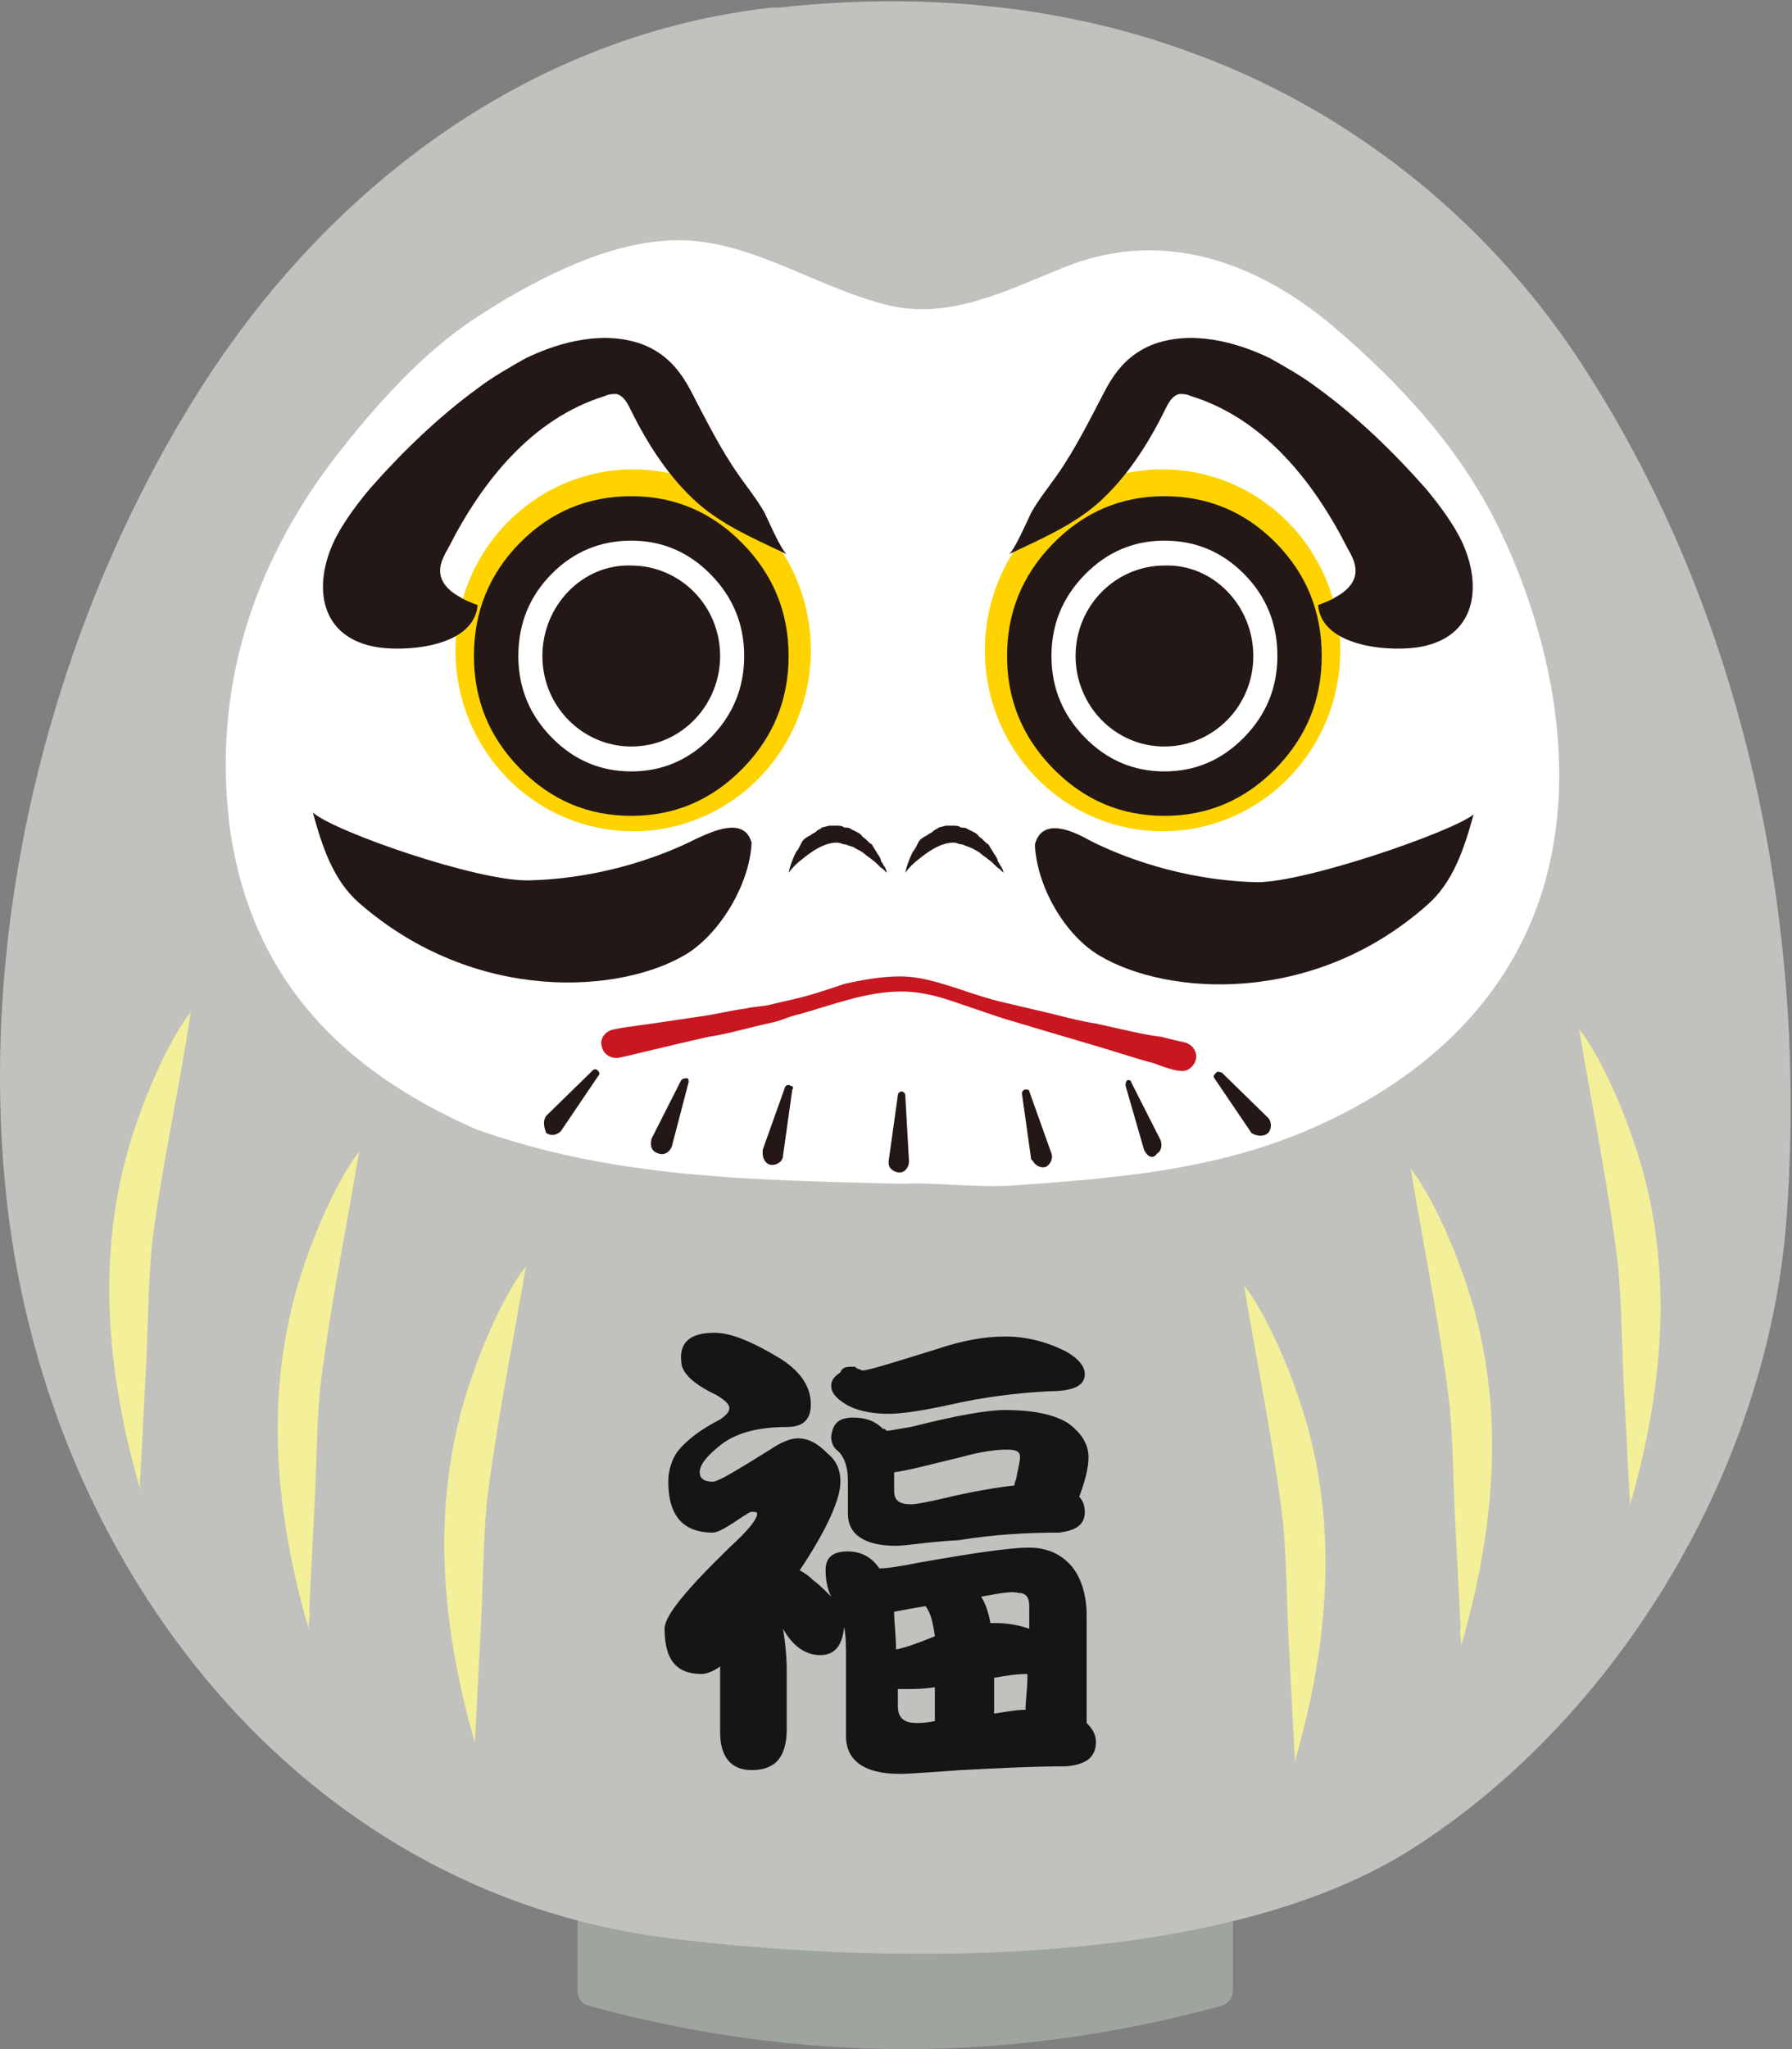
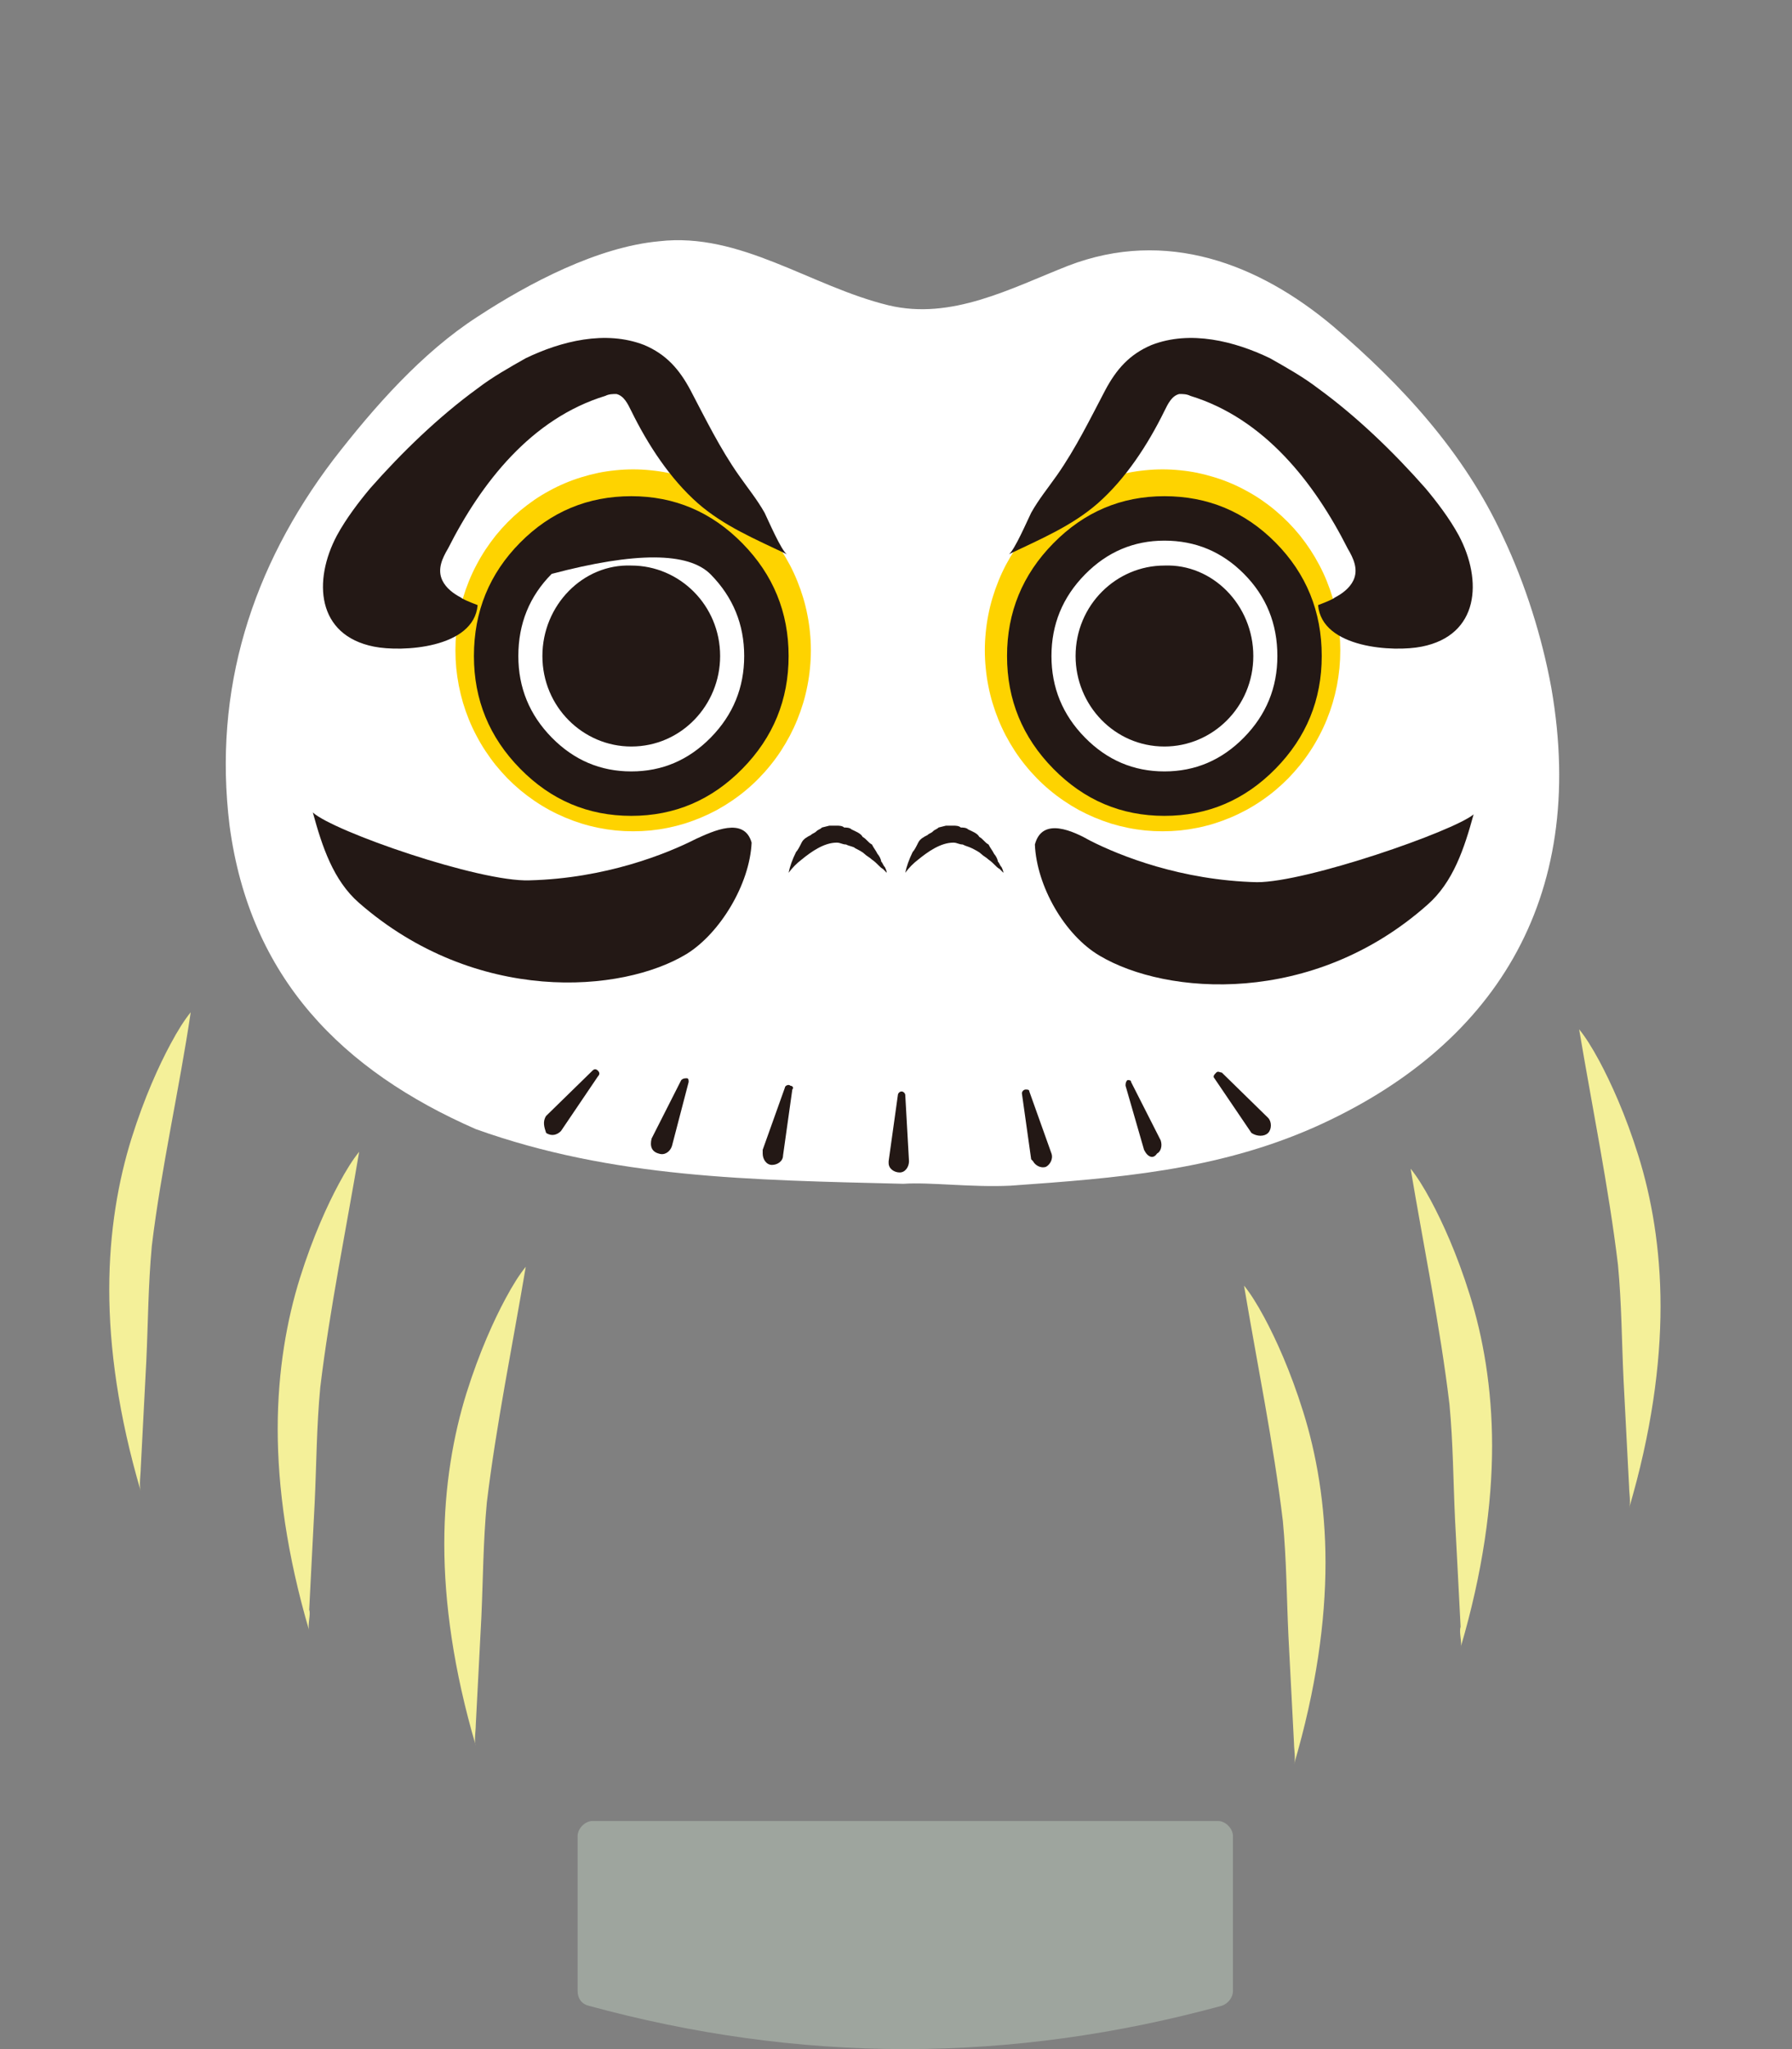
<svg xmlns="http://www.w3.org/2000/svg" viewBox="0 0 28 32" height="32" width="28" version="1.1" fill="none">
  <rect x="0" y="0" width="28" height="32" fill="#808080" stroke="none" />
  <defs>
    <clipPath id="master_svg0_166_21996">
      <rect rx="0" height="32" width="28" y="0" x="0" />
    </clipPath>
  </defs>
  <g clip-path="url(#master_svg0_166_21996)">
    <g>
      <g>
        <path style="mix-blend-mode:passthrough" fill-opacity="1" fill="#9EA59E" d="M19.033,28.438L9.256,28.438C9.141,28.438,9.025,28.556,9.025,28.674L9.025,31.088C9.025,31.205,9.083,31.294,9.198,31.323C10.818,31.765,12.467,32,14.145,32C15.822,32,17.471,31.765,19.091,31.323C19.178,31.294,19.265,31.205,19.265,31.088L19.265,28.674C19.265,28.556,19.149,28.438,19.033,28.438Z" />
      </g>
      <g>
        <g>
          <g>
-             <path style="mix-blend-mode:passthrough" fill-opacity="1" fill="#C1C2BD" fill-rule="evenodd" d="M0.116,18.841C-0.405,14.366,0.868,9.568,3.211,5.947C5.236,2.826,8.359,0.53,12.062,0.118C12.091,0.118,12.149,0.118,12.178,0.118C14.318,-0.118,16.517,0.059,18.541,0.795C21.029,1.678,23.198,3.386,24.674,5.623C27.248,9.538,28.26,14.396,27.913,19.047C27.624,22.904,25.31,26.789,22.099,28.85C19.004,30.852,13.45,30.646,10.413,30.263C4.686,29.527,0.781,24.493,0.116,18.841Z" />
-           </g>
+             </g>
        </g>
      </g>
      <g>
        <path style="mix-blend-mode:passthrough" fill-opacity="1" fill="#FFFFFF" fill-rule="evenodd" d="M14.116,18.487C11.715,18.428,9.574,18.399,7.434,17.633C5.351,16.721,3.905,15.278,3.587,12.894C3.326,10.774,3.934,8.86,5.206,7.182C5.843,6.358,6.595,5.504,7.463,4.945C8.273,4.415,9.343,3.856,10.297,3.768C11.57,3.62,12.669,4.474,13.884,4.768C14.868,5.004,15.793,4.503,16.69,4.15C18.223,3.561,19.669,4.121,20.826,5.092C21.897,6.005,22.88,7.065,23.487,8.389C23.835,9.125,24.095,9.95,24.24,10.745C24.818,14.071,23.314,16.367,20.537,17.604C19.004,18.281,17.442,18.399,15.793,18.516C15.186,18.546,14.521,18.458,14.116,18.487Z" />
      </g>
      <g>
        <g>
          <path style="mix-blend-mode:passthrough" fill-opacity="1" fill="#FED300" d="M12.67,10.156Q12.67,10.295,12.656,10.433Q12.643,10.571,12.616,10.708Q12.59,10.844,12.55,10.977Q12.51,11.11,12.458,11.238Q12.406,11.366,12.342,11.488Q12.277,11.611,12.202,11.726Q12.126,11.842,12.039,11.949Q11.953,12.056,11.856,12.155Q11.76,12.253,11.654,12.341Q11.549,12.429,11.435,12.506Q11.322,12.583,11.202,12.649Q11.081,12.714,10.955,12.767Q10.829,12.82,10.699,12.861Q10.568,12.901,10.434,12.928Q10.301,12.955,10.165,12.969Q10.029,12.982,9.893,12.982Q9.756,12.982,9.621,12.969Q9.485,12.955,9.351,12.928Q9.217,12.901,9.087,12.861Q8.956,12.82,8.83,12.767Q8.704,12.714,8.584,12.649Q8.463,12.583,8.35,12.506Q8.237,12.429,8.131,12.341Q8.026,12.253,7.929,12.155Q7.833,12.056,7.746,11.949Q7.66,11.842,7.584,11.726Q7.508,11.611,7.444,11.488Q7.379,11.366,7.327,11.238Q7.275,11.11,7.235,10.977Q7.196,10.844,7.169,10.708Q7.143,10.571,7.129,10.433Q7.116,10.295,7.116,10.156Q7.116,10.017,7.129,9.879Q7.143,9.741,7.169,9.605Q7.196,9.469,7.235,9.336Q7.275,9.203,7.327,9.075Q7.379,8.946,7.444,8.824Q7.508,8.702,7.584,8.586Q7.66,8.471,7.746,8.363Q7.833,8.256,7.929,8.158Q8.026,8.06,8.131,7.972Q8.237,7.884,8.35,7.806Q8.463,7.729,8.584,7.664Q8.704,7.598,8.83,7.545Q8.956,7.492,9.087,7.452Q9.217,7.412,9.351,7.384Q9.485,7.357,9.621,7.344Q9.756,7.33,9.893,7.33Q10.029,7.33,10.165,7.344Q10.301,7.357,10.434,7.384Q10.568,7.412,10.699,7.452Q10.829,7.492,10.955,7.545Q11.081,7.598,11.202,7.664Q11.322,7.729,11.435,7.806Q11.549,7.884,11.654,7.972Q11.76,8.06,11.856,8.158Q11.953,8.256,12.039,8.363Q12.126,8.471,12.202,8.586Q12.277,8.702,12.342,8.824Q12.406,8.946,12.458,9.075Q12.51,9.203,12.55,9.336Q12.59,9.469,12.616,9.605Q12.643,9.741,12.656,9.879Q12.67,10.017,12.67,10.156Z" />
        </g>
        <g>
          <path style="mix-blend-mode:passthrough" fill-opacity="1" fill="#231815" fill-rule="evenodd" d="M5.265,8.361C5.409,8.096,5.612,7.831,5.785,7.625C6.277,7.066,6.856,6.506,7.463,6.065C7.694,5.888,7.955,5.741,8.215,5.594C8.765,5.329,9.459,5.152,10.066,5.388C10.413,5.535,10.616,5.77,10.789,6.094C11.021,6.536,11.252,7.007,11.542,7.419C11.686,7.625,11.831,7.802,11.947,8.008C12.004,8.125,12.207,8.596,12.294,8.655C11.802,8.42,11.31,8.214,10.905,7.86C10.471,7.478,10.124,6.948,9.864,6.418C9.806,6.3,9.748,6.182,9.632,6.153C9.575,6.153,9.517,6.153,9.459,6.182C8.302,6.536,7.521,7.537,7,8.567C6.913,8.714,6.827,8.891,6.913,9.067C6.971,9.185,7.087,9.273,7.203,9.332Q7.232,9.362,7.463,9.45C7.405,10.127,6.277,10.186,5.843,10.098C4.947,9.921,4.889,9.067,5.265,8.361Z" />
        </g>
        <g>
          <path style="mix-blend-mode:passthrough" fill-opacity="1" fill="#FFFFFF" fill-rule="evenodd" d="M7.752,10.245C7.752,11.422,8.707,12.394,9.864,12.394C11.021,12.394,11.975,11.422,11.975,10.245C11.975,9.067,11.021,8.096,9.864,8.096C8.707,8.096,7.752,9.038,7.752,10.245Z" />
-           <path style="mix-blend-mode:passthrough" fill-opacity="1" fill="#231815" fill-rule="evenodd" d="M11.601,8.486Q10.877,7.749,9.864,7.749Q8.846,7.749,8.128,8.473Q7.405,9.202,7.405,10.245Q7.405,11.27,8.127,12.004Q8.85,12.741,9.864,12.741Q10.877,12.741,11.601,12.004Q12.322,11.27,12.322,10.245Q12.322,9.22,11.601,8.486ZM8.62,8.962Q9.135,8.443,9.864,8.443Q10.586,8.443,11.106,8.972Q11.628,9.504,11.628,10.245Q11.628,10.986,11.106,11.518Q10.586,12.047,9.864,12.047Q9.141,12.047,8.621,11.518Q8.099,10.986,8.099,10.245Q8.099,9.487,8.62,8.962Z" />
+           <path style="mix-blend-mode:passthrough" fill-opacity="1" fill="#231815" fill-rule="evenodd" d="M11.601,8.486Q10.877,7.749,9.864,7.749Q8.846,7.749,8.128,8.473Q7.405,9.202,7.405,10.245Q7.405,11.27,8.127,12.004Q8.85,12.741,9.864,12.741Q10.877,12.741,11.601,12.004Q12.322,11.27,12.322,10.245Q12.322,9.22,11.601,8.486ZM8.62,8.962Q10.586,8.443,11.106,8.972Q11.628,9.504,11.628,10.245Q11.628,10.986,11.106,11.518Q10.586,12.047,9.864,12.047Q9.141,12.047,8.621,11.518Q8.099,10.986,8.099,10.245Q8.099,9.487,8.62,8.962Z" />
        </g>
        <g>
          <path style="mix-blend-mode:passthrough" fill-opacity="1" fill="#231815" fill-rule="evenodd" d="M8.475,10.245C8.475,11.04,9.112,11.658,9.864,11.658C10.645,11.658,11.252,11.011,11.252,10.245C11.252,9.45,10.616,8.832,9.864,8.832C9.112,8.803,8.475,9.45,8.475,10.245Z" />
        </g>
      </g>
      <g>
        <g>
          <path style="mix-blend-mode:passthrough" fill-opacity="1" fill="#FED300" d="M20.942,10.156Q20.942,10.295,20.929,10.433Q20.915,10.571,20.889,10.708Q20.862,10.844,20.823,10.977Q20.783,11.11,20.731,11.238Q20.679,11.366,20.614,11.488Q20.55,11.611,20.474,11.726Q20.398,11.842,20.312,11.949Q20.225,12.056,20.129,12.155Q20.032,12.253,19.927,12.341Q19.822,12.429,19.708,12.506Q19.595,12.583,19.474,12.649Q19.354,12.714,19.228,12.767Q19.102,12.82,18.971,12.861Q18.841,12.901,18.707,12.928Q18.573,12.955,18.438,12.969Q18.302,12.982,18.165,12.982Q18.029,12.982,17.893,12.969Q17.757,12.955,17.624,12.928Q17.49,12.901,17.359,12.861Q17.229,12.82,17.103,12.767Q16.977,12.714,16.856,12.649Q16.736,12.583,16.623,12.506Q16.509,12.429,16.404,12.341Q16.298,12.253,16.202,12.155Q16.105,12.056,16.019,11.949Q15.932,11.842,15.856,11.726Q15.781,11.611,15.716,11.488Q15.652,11.366,15.6,11.238Q15.548,11.11,15.508,10.977Q15.468,10.844,15.442,10.708Q15.415,10.571,15.402,10.433Q15.388,10.295,15.388,10.156Q15.388,10.017,15.402,9.879Q15.415,9.741,15.442,9.605Q15.468,9.469,15.508,9.336Q15.548,9.203,15.6,9.075Q15.652,8.946,15.716,8.824Q15.781,8.702,15.856,8.586Q15.932,8.471,16.019,8.363Q16.105,8.256,16.202,8.158Q16.298,8.06,16.404,7.972Q16.509,7.884,16.623,7.806Q16.736,7.729,16.856,7.664Q16.977,7.598,17.103,7.545Q17.229,7.492,17.359,7.452Q17.49,7.412,17.624,7.384Q17.757,7.357,17.893,7.344Q18.029,7.33,18.165,7.33Q18.302,7.33,18.438,7.344Q18.573,7.357,18.707,7.384Q18.841,7.412,18.971,7.452Q19.102,7.492,19.228,7.545Q19.354,7.598,19.474,7.664Q19.595,7.729,19.708,7.806Q19.822,7.884,19.927,7.972Q20.032,8.06,20.129,8.158Q20.225,8.256,20.312,8.363Q20.398,8.471,20.474,8.586Q20.55,8.702,20.614,8.824Q20.679,8.946,20.731,9.075Q20.783,9.203,20.823,9.336Q20.862,9.469,20.889,9.605Q20.915,9.741,20.929,9.879Q20.942,10.017,20.942,10.156Z" />
        </g>
        <g>
          <path style="mix-blend-mode:passthrough" fill-opacity="1" fill="#231815" fill-rule="evenodd" d="M22.793,8.361C22.649,8.096,22.446,7.831,22.273,7.625C21.781,7.066,21.202,6.506,20.595,6.065C20.364,5.888,20.103,5.741,19.843,5.594C19.293,5.329,18.599,5.152,17.992,5.388C17.645,5.535,17.442,5.77,17.269,6.094C17.037,6.536,16.806,7.007,16.517,7.419C16.372,7.625,16.227,7.802,16.112,8.008C16.054,8.125,15.851,8.596,15.764,8.655C16.256,8.42,16.748,8.214,17.153,7.86C17.587,7.478,17.934,6.948,18.194,6.418C18.252,6.3,18.31,6.182,18.426,6.153C18.483,6.153,18.541,6.153,18.599,6.182C19.756,6.536,20.537,7.537,21.058,8.567C21.145,8.714,21.231,8.891,21.145,9.067C21.087,9.185,20.971,9.273,20.855,9.332Q20.826,9.362,20.595,9.45C20.653,10.127,21.781,10.186,22.215,10.098C23.112,9.921,23.169,9.067,22.793,8.361Z" />
        </g>
        <g>
          <path style="mix-blend-mode:passthrough" fill-opacity="1" fill="#FFFFFF" fill-rule="evenodd" d="M20.305,10.245C20.305,11.422,19.351,12.394,18.194,12.394C17.037,12.394,16.082,11.422,16.082,10.245C16.082,9.067,17.037,8.096,18.194,8.096C19.351,8.096,20.305,9.038,20.305,10.245Z" />
          <path style="mix-blend-mode:passthrough" fill-opacity="1" fill="#231815" fill-rule="evenodd" d="M19.93,8.473Q19.211,7.749,18.194,7.749Q17.181,7.749,16.457,8.486Q15.735,9.22,15.735,10.245Q15.735,11.27,16.457,12.004Q17.181,12.741,18.194,12.741Q19.207,12.741,19.931,12.004Q20.652,11.27,20.652,10.245Q20.652,9.202,19.93,8.473ZM16.952,8.972Q17.472,8.443,18.194,8.443Q18.922,8.443,19.437,8.962Q19.959,9.487,19.959,10.245Q19.959,10.986,19.436,11.518Q18.916,12.047,18.194,12.047Q17.472,12.047,16.952,11.518Q16.429,10.986,16.429,10.245Q16.429,9.504,16.952,8.972Z" />
        </g>
        <g>
          <path style="mix-blend-mode:passthrough" fill-opacity="1" fill="#231815" fill-rule="evenodd" d="M19.583,10.245C19.583,11.04,18.946,11.658,18.194,11.658C17.413,11.658,16.806,11.011,16.806,10.245C16.806,9.45,17.442,8.832,18.194,8.832C18.946,8.803,19.583,9.45,19.583,10.245Z" />
        </g>
      </g>
      <g>
        <g>
          <g>
-             <path style="mix-blend-mode:passthrough" fill-opacity="1" fill="#C81720" d="M9.603,16.073Q9.748,16.043,9.98,16.014C10.211,15.984,10.587,15.925,10.992,15.866C11.194,15.837,11.426,15.778,11.657,15.749C11.773,15.719,11.918,15.719,12.033,15.69C12.149,15.66,12.294,15.631,12.409,15.602C12.67,15.543,12.93,15.454,13.19,15.366C13.451,15.307,13.769,15.248,14.058,15.248C14.376,15.248,14.637,15.337,14.926,15.425C15.186,15.513,15.446,15.602,15.707,15.66C15.967,15.719,16.199,15.778,16.459,15.837C16.69,15.896,16.922,15.955,17.124,15.984C17.529,16.073,17.876,16.161,18.137,16.19Q18.368,16.249,18.513,16.279C18.628,16.308,18.715,16.426,18.686,16.544C18.657,16.661,18.542,16.75,18.426,16.72L18.397,16.72Q18.252,16.691,18.021,16.602C17.789,16.544,17.442,16.426,17.037,16.308C16.632,16.19,16.141,16.043,15.649,15.896C15.389,15.808,15.128,15.719,14.868,15.631C14.608,15.543,14.347,15.484,14.087,15.484C13.537,15.484,13.017,15.69,12.496,15.837C12.351,15.866,12.236,15.925,12.12,15.955C12.004,15.984,11.86,16.014,11.744,16.043C11.513,16.102,11.281,16.161,11.079,16.19C10.674,16.279,10.327,16.367,10.066,16.426Q9.835,16.485,9.69,16.514C9.575,16.544,9.43,16.485,9.401,16.337C9.372,16.249,9.43,16.102,9.603,16.073C9.575,16.073,9.575,16.073,9.603,16.073Z" />
-           </g>
+             </g>
        </g>
      </g>
      <g>
        <g>
          <g>
            <path style="mix-blend-mode:passthrough" fill-opacity="1" fill="#231815" d="M10.876,13.1C10.413,13.336,9.459,13.718,8.273,13.748C7.492,13.777,5.206,12.982,4.888,12.688C5.033,13.218,5.206,13.748,5.611,14.101C7.434,15.691,9.719,15.514,10.731,14.896C11.252,14.572,11.715,13.807,11.744,13.159C11.628,12.747,11.136,12.982,10.876,13.1Z" />
          </g>
        </g>
      </g>
      <g>
        <g>
          <g>
            <path style="mix-blend-mode:passthrough" fill-opacity="1" fill="#231815" d="M19.641,13.777C18.455,13.748,17.5,13.365,17.037,13.13C16.777,12.983,16.285,12.747,16.17,13.189C16.198,13.836,16.632,14.602,17.182,14.925C18.223,15.544,20.508,15.72,22.302,14.131C22.707,13.777,22.88,13.247,23.025,12.718C22.707,12.983,20.422,13.777,19.641,13.777Z" />
          </g>
        </g>
      </g>
      <g>
        <g>
          <g>
            <path style="mix-blend-mode:passthrough" fill-opacity="1" fill="#231815" d="M12.322,13.63Q12.351,13.483,12.438,13.306C12.467,13.276,12.496,13.218,12.525,13.159C12.554,13.1,12.611,13.07,12.669,13.041C12.698,13.012,12.727,13.012,12.756,12.982C12.785,12.953,12.814,12.953,12.843,12.923L12.959,12.894C12.987,12.894,13.045,12.894,13.074,12.894C13.103,12.894,13.161,12.894,13.19,12.923C13.219,12.923,13.277,12.923,13.306,12.953C13.363,12.982,13.45,13.012,13.479,13.07C13.537,13.1,13.566,13.159,13.624,13.188C13.653,13.247,13.682,13.276,13.711,13.335C13.74,13.365,13.768,13.424,13.768,13.453C13.797,13.483,13.797,13.512,13.826,13.541Q13.855,13.6,13.855,13.63Q13.826,13.6,13.797,13.571C13.74,13.541,13.711,13.483,13.624,13.424C13.595,13.394,13.537,13.365,13.508,13.335C13.479,13.306,13.421,13.276,13.363,13.247C13.335,13.218,13.277,13.218,13.219,13.188C13.161,13.188,13.132,13.159,13.074,13.159C12.872,13.159,12.669,13.306,12.525,13.424Q12.409,13.512,12.322,13.63Z" />
          </g>
        </g>
        <g>
          <g>
            <path style="mix-blend-mode:passthrough" fill-opacity="1" fill="#231815" d="M14.145,13.63Q14.174,13.483,14.26,13.306C14.289,13.276,14.318,13.218,14.347,13.159C14.376,13.1,14.434,13.07,14.492,13.041C14.521,13.012,14.55,13.012,14.579,12.982C14.607,12.953,14.636,12.953,14.665,12.923L14.781,12.894C14.81,12.894,14.868,12.894,14.897,12.894C14.926,12.894,14.983,12.894,15.012,12.923C15.041,12.923,15.099,12.923,15.128,12.953C15.186,12.982,15.273,13.012,15.302,13.07C15.36,13.1,15.388,13.159,15.446,13.188C15.475,13.247,15.504,13.276,15.533,13.335C15.562,13.365,15.591,13.424,15.591,13.453C15.62,13.483,15.62,13.512,15.649,13.541Q15.678,13.6,15.678,13.63Q15.649,13.6,15.62,13.571C15.562,13.541,15.533,13.483,15.446,13.424C15.417,13.394,15.36,13.365,15.331,13.335C15.302,13.306,15.244,13.276,15.186,13.247C15.128,13.218,15.099,13.218,15.041,13.188C14.983,13.188,14.955,13.159,14.897,13.159C14.694,13.159,14.492,13.306,14.347,13.424Q14.231,13.512,14.145,13.63Z" />
          </g>
        </g>
      </g>
      <g>
        <g>
          <g>
            <g>
              <path style="mix-blend-mode:passthrough" fill-opacity="1" fill="#231815" d="M8.533,17.427L9.256,16.721C9.285,16.691,9.314,16.691,9.343,16.721C9.372,16.75,9.372,16.78,9.343,16.809L8.765,17.663C8.707,17.722,8.62,17.751,8.533,17.692C8.504,17.604,8.475,17.516,8.533,17.427Z" />
            </g>
          </g>
        </g>
        <g>
          <g>
            <g>
              <path style="mix-blend-mode:passthrough" fill-opacity="1" fill="#231815" d="M10.181,17.781L10.644,16.868C10.673,16.839,10.702,16.839,10.731,16.839C10.76,16.839,10.76,16.868,10.76,16.898L10.499,17.898C10.47,17.987,10.384,18.046,10.297,18.016C10.181,17.987,10.152,17.898,10.181,17.781Q10.152,17.81,10.181,17.781Z" />
            </g>
          </g>
        </g>
        <g>
          <g>
            <g>
              <path style="mix-blend-mode:passthrough" fill-opacity="1" fill="#231815" d="M11.917,17.956L12.264,16.985C12.264,16.956,12.322,16.926,12.351,16.956C12.38,16.956,12.409,16.985,12.38,17.014L12.235,18.045C12.235,18.133,12.149,18.192,12.062,18.192C11.975,18.192,11.917,18.104,11.917,18.015Q11.917,17.986,11.917,17.956Z" />
            </g>
          </g>
        </g>
        <g>
          <g>
            <g>
              <path style="mix-blend-mode:passthrough" fill-opacity="1" fill="#231815" d="M19.554,17.693L18.975,16.839C18.946,16.809,18.975,16.78,19.004,16.75C19.033,16.721,19.062,16.75,19.091,16.75L19.814,17.457C19.872,17.516,19.872,17.634,19.814,17.693C19.756,17.751,19.641,17.751,19.554,17.693C19.583,17.693,19.583,17.693,19.554,17.693Z" />
            </g>
          </g>
        </g>
        <g>
          <g>
            <g>
              <path style="mix-blend-mode:passthrough" fill-opacity="1" fill="#231815" d="M17.876,17.957L17.587,16.956C17.587,16.926,17.587,16.897,17.616,16.867C17.644,16.867,17.673,16.867,17.673,16.897L18.136,17.809C18.165,17.898,18.136,17.986,18.078,18.015C18.021,18.104,17.934,18.074,17.876,17.957Q17.876,17.986,17.876,17.957Z" />
            </g>
          </g>
        </g>
        <g>
          <g>
            <g>
              <path style="mix-blend-mode:passthrough" fill-opacity="1" fill="#231815" d="M16.112,18.104L15.967,17.074C15.967,17.044,15.996,17.015,16.025,17.015C16.054,17.015,16.083,17.015,16.083,17.044L16.43,18.016C16.459,18.104,16.401,18.192,16.343,18.222C16.256,18.251,16.17,18.192,16.141,18.134Q16.112,18.104,16.112,18.104Z" />
            </g>
          </g>
        </g>
        <g>
          <g>
            <g>
              <path style="mix-blend-mode:passthrough" fill-opacity="1" fill="#231815" d="M13.885,18.134L14.029,17.103C14.029,17.074,14.058,17.045,14.087,17.045C14.116,17.045,14.145,17.074,14.145,17.103L14.203,18.134C14.203,18.222,14.145,18.31,14.058,18.31C13.972,18.31,13.885,18.252,13.885,18.163Q13.885,18.134,13.885,18.134Z" />
            </g>
          </g>
        </g>
      </g>
      <g>
        <g>
          <path style="mix-blend-mode:passthrough" fill-opacity="1" fill="#F4F099" fill-rule="evenodd" d="M7.434,27.26C7.087,26.083,6.942,25.023,6.942,24.111C6.942,23.198,7.087,22.403,7.289,21.755C7.492,21.108,7.723,20.607,7.897,20.283Q8.07,19.96,8.215,19.783C8.012,20.99,7.752,22.256,7.607,23.463C7.549,24.081,7.549,24.64,7.521,25.259C7.492,25.818,7.463,26.377,7.434,26.937C7.434,27.025,7.405,27.202,7.434,27.26Z" />
        </g>
        <g>
          <path style="mix-blend-mode:passthrough" fill-opacity="1" fill="#F4F099" fill-rule="evenodd" d="M2.199,23.286C1.852,22.108,1.707,21.049,1.707,20.136C1.707,19.223,1.852,18.428,2.054,17.781C2.257,17.133,2.488,16.633,2.662,16.309Q2.835,15.985,2.98,15.808C2.806,16.986,2.517,18.252,2.372,19.459C2.315,20.077,2.315,20.636,2.286,21.255C2.257,21.814,2.228,22.373,2.199,22.933C2.199,23.021,2.17,23.198,2.199,23.286Z" />
        </g>
        <g>
          <path style="mix-blend-mode:passthrough" fill-opacity="1" fill="#F4F099" fill-rule="evenodd" d="M4.831,25.465C4.484,24.287,4.339,23.227,4.339,22.315C4.339,21.402,4.484,20.607,4.686,19.96C4.889,19.312,5.12,18.811,5.294,18.488Q5.467,18.164,5.612,17.987C5.409,19.194,5.149,20.46,5.004,21.667C4.946,22.285,4.946,22.845,4.917,23.463C4.889,24.022,4.86,24.581,4.831,25.141C4.86,25.2,4.802,25.376,4.831,25.465Z" />
        </g>
      </g>
      <g>
        <g>
          <path style="mix-blend-mode:passthrough" fill-opacity="1" fill="#F4F099" fill-rule="evenodd" d="M20.219,27.554C20.566,26.376,20.711,25.317,20.711,24.404C20.711,23.491,20.566,22.697,20.363,22.049C20.161,21.401,19.93,20.901,19.756,20.577Q19.582,20.253,19.438,20.077C19.64,21.284,19.901,22.549,20.045,23.756C20.103,24.375,20.103,24.934,20.132,25.552C20.161,26.112,20.19,26.671,20.219,27.23C20.219,27.319,20.248,27.466,20.219,27.554Z" />
        </g>
        <g>
          <path style="mix-blend-mode:passthrough" fill-opacity="1" fill="#F4F099" fill-rule="evenodd" d="M25.455,23.551C25.802,22.374,25.946,21.314,25.946,20.401C25.946,19.489,25.802,18.694,25.599,18.046C25.397,17.398,25.165,16.898,24.992,16.574Q24.818,16.25,24.674,16.074C24.876,17.281,25.136,18.546,25.281,19.753C25.339,20.372,25.339,20.931,25.368,21.549C25.397,22.109,25.426,22.668,25.455,23.227C25.455,23.316,25.484,23.463,25.455,23.551Z" />
        </g>
        <g>
          <path style="mix-blend-mode:passthrough" fill-opacity="1" fill="#F4F099" fill-rule="evenodd" d="M22.822,25.729C23.169,24.551,23.314,23.491,23.314,22.579C23.314,21.666,23.169,20.871,22.966,20.224C22.764,19.576,22.533,19.076,22.359,18.752Q22.185,18.428,22.041,18.251C22.243,19.458,22.504,20.724,22.648,21.931C22.706,22.549,22.706,23.109,22.735,23.727C22.764,24.286,22.793,24.846,22.822,25.405C22.793,25.493,22.851,25.67,22.822,25.729Z" />
        </g>
      </g>
      <g>
        <g>
-           <path style="mix-blend-mode:passthrough" fill-opacity="1" fill="#151515" d="M11.165,20.813C11.425,20.813,11.772,20.96,12.206,21.225C12.524,21.431,12.669,21.667,12.669,21.932C12.669,22.167,12.553,22.285,12.293,22.285C11.859,22.285,11.512,22.374,11.281,22.55C11.049,22.727,10.933,22.874,10.933,22.992C10.933,23.08,10.991,23.139,11.136,23.139C11.223,23.139,11.512,22.962,12.033,22.638C12.206,22.521,12.351,22.462,12.467,22.462C12.64,22.462,12.785,22.55,12.929,22.697C13.074,22.815,13.132,22.962,13.132,23.139C13.132,23.404,12.929,23.875,12.495,24.523C12.553,24.552,12.64,24.611,12.698,24.67C12.814,24.758,12.9,24.846,12.987,24.935C12.929,24.817,12.9,24.67,12.9,24.523C12.9,24.317,13.016,24.228,13.248,24.228C13.45,24.228,13.624,24.317,13.739,24.493C13.855,24.493,14.057,24.464,14.347,24.405C15.186,24.258,15.764,24.169,16.082,24.169C16.343,24.169,16.574,24.258,16.748,24.464C16.892,24.64,16.979,24.905,16.979,25.229L16.979,26.73C16.979,26.789,16.979,26.848,16.979,26.907C17.066,26.995,17.124,27.084,17.124,27.202C17.124,27.437,16.979,27.555,16.661,27.584C16.14,27.584,15.59,27.614,15.012,27.643C14.549,27.673,14.231,27.702,14.057,27.702C13.508,27.702,13.219,27.496,13.219,27.113L13.219,25.906C13.219,25.73,13.219,25.553,13.19,25.406C13.161,25.7,13.045,25.847,12.814,25.847C12.582,25.847,12.38,25.7,12.235,25.435C12.264,25.612,12.293,25.847,12.293,26.112L12.293,26.995C12.293,27.437,12.119,27.643,11.743,27.643C11.425,27.643,11.252,27.437,11.252,27.054L11.252,26.024C11.136,26.112,11.02,26.142,10.962,26.142C10.557,26.142,10.384,25.906,10.384,25.435C10.384,25.229,10.731,24.817,11.396,24.169C11.686,23.904,11.83,23.728,11.83,23.639C11.83,23.61,11.801,23.61,11.743,23.61C11.714,23.61,11.686,23.639,11.628,23.669C11.367,23.845,11.223,23.934,11.136,23.934C10.673,23.934,10.442,23.669,10.442,23.139C10.442,22.962,10.5,22.786,10.586,22.668C10.702,22.521,10.905,22.344,11.252,22.167C11.338,22.109,11.396,22.05,11.396,21.991C11.396,21.932,11.338,21.873,11.194,21.785C10.818,21.608,10.644,21.431,10.644,21.255C10.615,20.96,10.789,20.813,11.165,20.813ZM13.334,21.343C13.363,21.343,13.363,21.343,13.392,21.373C13.421,21.373,13.45,21.402,13.479,21.402C13.566,21.402,13.942,21.284,14.607,21.078C15.041,20.931,15.388,20.872,15.706,20.872C16.053,20.872,16.371,20.96,16.661,21.108C16.863,21.225,16.95,21.343,16.95,21.461C16.95,21.638,16.776,21.726,16.4,21.726C15.88,21.755,15.388,21.814,14.867,21.932C14.462,22.02,14.115,22.079,13.884,22.079C13.595,22.079,13.363,22.02,13.219,21.932C13.074,21.844,12.987,21.755,12.987,21.638C12.987,21.549,13.045,21.49,13.132,21.431C13.161,21.343,13.248,21.343,13.334,21.343ZM13.334,22.138C13.537,22.138,13.681,22.197,13.797,22.315Q13.797,22.315,13.826,22.315L13.855,22.344C13.913,22.344,14.029,22.315,14.231,22.285C14.925,22.109,15.417,22.02,15.706,22.02C16.111,22.02,16.458,22.079,16.69,22.226C16.892,22.374,17.008,22.55,17.008,22.756C17.008,22.933,16.95,23.139,16.863,23.374C16.921,23.433,16.95,23.522,16.95,23.61C16.95,23.816,16.805,23.904,16.545,23.934C16.053,23.934,15.533,23.963,14.983,24.052C14.462,24.081,14.173,24.14,14,24.14C13.508,24.14,13.248,23.963,13.248,23.639L13.248,23.11C13.248,22.903,13.19,22.756,13.103,22.668C13.016,22.609,12.987,22.521,12.987,22.432C13.016,22.226,13.103,22.138,13.334,22.138ZM15.851,23.198C15.851,23.139,15.88,23.11,15.88,23.08C15.909,22.933,15.938,22.815,15.938,22.756C15.938,22.668,15.88,22.638,15.735,22.638C15.562,22.638,15.33,22.668,15.012,22.756C14.52,22.874,14.202,22.962,13.971,22.992C13.971,23.08,13.971,23.168,13.971,23.286C13.971,23.433,14.057,23.492,14.231,23.492C14.318,23.492,14.462,23.463,14.723,23.404C15.214,23.286,15.59,23.227,15.851,23.198ZM14,25.759C14.144,25.73,14.318,25.671,14.607,25.553C14.578,25.347,14.549,25.2,14.462,25.082C14.289,25.111,14.115,25.141,13.971,25.17C13.971,25.347,14,25.523,14,25.759ZM14.607,26.878L14.607,26.348C14.433,26.377,14.289,26.377,14.173,26.377C14.115,26.377,14.086,26.377,14.029,26.377C14.029,26.466,14.029,26.554,14.029,26.642C14.029,26.819,14.115,26.907,14.318,26.907C14.376,26.907,14.462,26.907,14.607,26.878ZM15.33,24.935C15.388,25.023,15.446,25.17,15.475,25.347C15.504,25.347,15.533,25.347,15.562,25.347C15.735,25.347,15.909,25.376,16.082,25.435C16.082,25.317,16.082,25.2,16.082,25.082C16.082,24.935,16.024,24.876,15.909,24.876C15.822,24.846,15.648,24.876,15.33,24.935ZM16.024,26.701C16.024,26.554,16.053,26.377,16.053,26.201C16.053,26.171,16.053,26.171,16.053,26.142C15.88,26.142,15.706,26.171,15.533,26.201L15.533,26.76C15.735,26.73,15.88,26.701,16.024,26.701Z" />
-         </g>
+           </g>
      </g>
    </g>
  </g>
</svg>